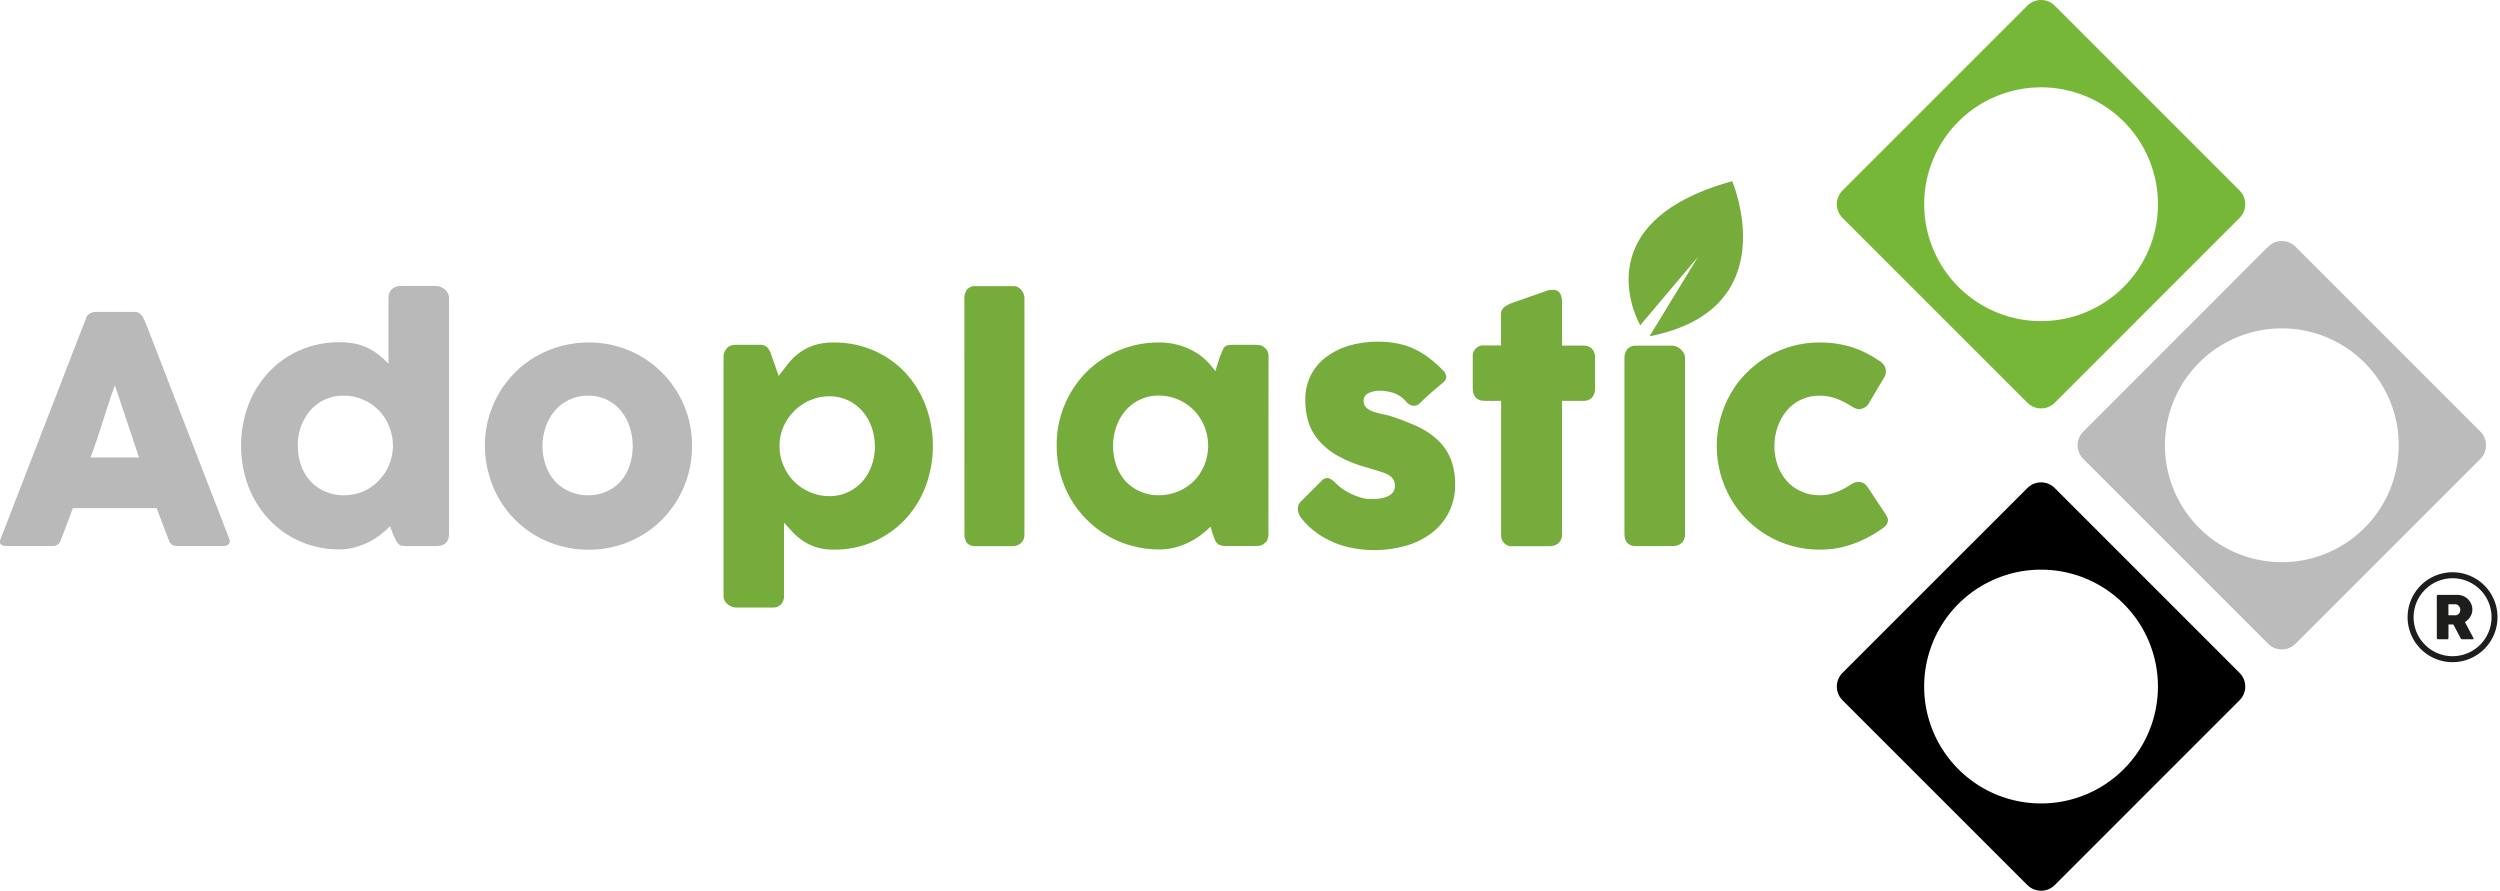
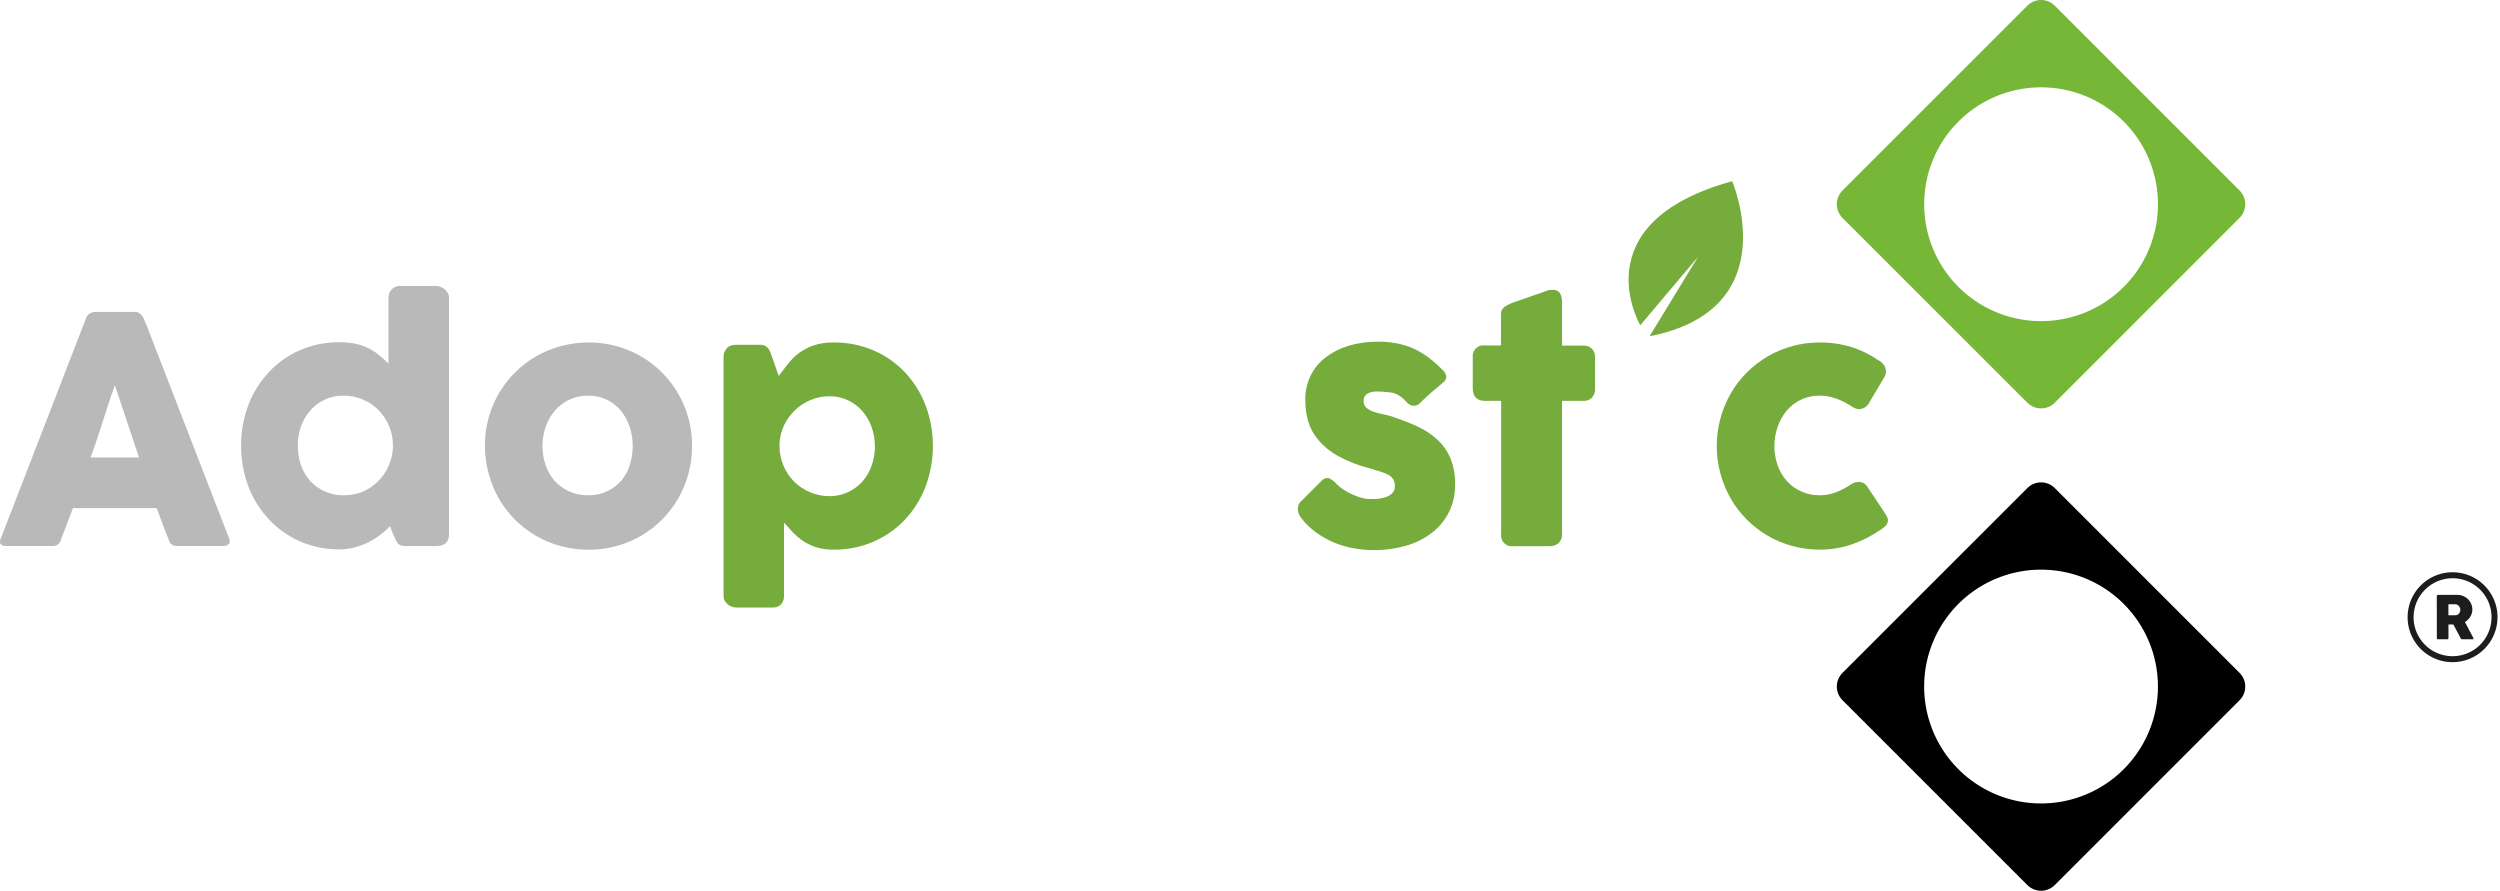
<svg xmlns="http://www.w3.org/2000/svg" width="488" height="174" viewBox="0 0 488 174" fill="none">
  <g clip-path="url(#clip0)">
    <path d="M395.75 78.62C396.457 79.326 397.416 79.723 398.415 79.723C399.415 79.723 400.373 79.326 401.08 78.62L437.17 42.53C437.877 41.821 438.274 40.861 438.274 39.86C438.274 38.859 437.877 37.899 437.17 37.19L401.08 1.1C400.373 0.393 399.415 -0.003 398.415 -0.003C397.416 -0.003 396.457 0.393 395.75 1.1L359.65 37.19C358.943 37.899 358.546 38.859 358.546 39.86C358.546 40.861 358.943 41.821 359.65 42.53L395.75 78.62ZM382.28 23.73C385.471 20.538 389.538 18.364 393.964 17.484C398.391 16.603 402.98 17.055 407.15 18.782C411.32 20.509 414.884 23.434 417.391 27.186C419.899 30.939 421.238 35.352 421.238 39.865C421.238 44.379 419.899 48.791 417.391 52.544C414.884 56.296 411.32 59.221 407.15 60.948C402.98 62.675 398.391 63.127 393.964 62.246C389.538 61.365 385.471 59.192 382.28 56C378.001 51.721 375.598 45.917 375.598 39.865C375.598 33.813 378.001 28.009 382.28 23.73V23.73Z" fill="#77B738" />
-     <path d="M484.17 84.25L448.08 48.15C447.373 47.444 446.414 47.047 445.415 47.047C444.415 47.047 443.457 47.444 442.75 48.15L406.66 84.25C406.307 84.599 406.028 85.014 405.837 85.471C405.646 85.929 405.548 86.419 405.548 86.915C405.548 87.411 405.646 87.901 405.837 88.359C406.028 88.816 406.307 89.231 406.66 89.58L442.75 125.67C443.457 126.377 444.415 126.773 445.415 126.773C446.414 126.773 447.373 126.377 448.08 125.67L484.17 89.58C484.876 88.873 485.273 87.915 485.273 86.915C485.273 85.916 484.876 84.957 484.17 84.25V84.25ZM461.55 103.05C458.358 106.242 454.292 108.416 449.865 109.296C445.439 110.177 440.85 109.725 436.68 107.998C432.51 106.271 428.946 103.346 426.438 99.594C423.931 95.841 422.592 91.429 422.592 86.915C422.592 82.401 423.931 77.989 426.438 74.237C428.946 70.484 432.51 67.559 436.68 65.832C440.85 64.105 445.439 63.653 449.865 64.534C454.292 65.415 458.358 67.588 461.55 70.78C465.828 75.059 468.232 80.863 468.232 86.915C468.232 92.967 465.828 98.771 461.55 103.05V103.05Z" fill="#BCBBBB" />
    <path d="M401.08 95.26C400.373 94.553 399.415 94.156 398.415 94.156C397.416 94.156 396.457 94.553 395.75 95.26L359.65 131.35C358.944 132.057 358.547 133.015 358.547 134.015C358.547 135.014 358.944 135.973 359.65 136.68L395.75 172.77C396.457 173.476 397.416 173.873 398.415 173.873C399.415 173.873 400.373 173.476 401.08 172.77L437.17 136.68C437.877 135.973 438.274 135.014 438.274 134.015C438.274 133.015 437.877 132.057 437.17 131.35L401.08 95.26ZM414.55 150.15C411.359 153.342 407.293 155.515 402.866 156.396C398.439 157.277 393.851 156.825 389.681 155.098C385.511 153.371 381.947 150.446 379.439 146.693C376.931 142.941 375.593 138.528 375.593 134.015C375.593 129.501 376.931 125.089 379.439 121.336C381.947 117.584 385.511 114.659 389.681 112.932C393.851 111.205 398.439 110.753 402.866 111.634C407.293 112.514 411.359 114.688 414.55 117.88C418.829 122.159 421.233 127.963 421.233 134.015C421.233 140.067 418.829 145.87 414.55 150.15Z" fill="black" />
    <path d="M16.82 62.05C16.854 61.9 16.923 61.759 17.02 61.64C17.143 61.489 17.284 61.355 17.44 61.24C17.615 61.135 17.803 61.054 18 61C18.166 60.933 18.342 60.896 18.52 60.89H26.41C26.738 60.881 27.057 60.999 27.3 61.22C27.507 61.389 27.695 61.58 27.86 61.79L28.63 63.54L44.76 105.2C44.843 105.358 44.878 105.537 44.861 105.715C44.843 105.893 44.773 106.061 44.66 106.2C44.503 106.342 44.317 106.449 44.115 106.514C43.914 106.58 43.701 106.602 43.49 106.58H34.65C34.269 106.605 33.889 106.515 33.56 106.32C33.268 106.101 33.056 105.792 32.96 105.44C32.55 104.44 32.15 103.35 31.76 102.32L30.59 99.19H14.23C13.84 100.19 13.45 101.28 13.05 102.32C12.65 103.36 12.25 104.4 11.86 105.44C11.769 105.781 11.563 106.081 11.277 106.288C10.991 106.496 10.643 106.599 10.29 106.58H1.2C0.84 106.606 0.483 106.495 0.2 106.27C0.07 106.159 -0.016 106.005 -0.042 105.836C-0.067 105.667 -0.031 105.494 0.06 105.35L16.82 62.05ZM22.43 75.23C22.04 76.23 21.64 77.4 21.24 78.62C20.84 79.84 20.44 81.05 20.06 82.28C19.68 83.51 19.27 84.73 18.87 85.93C18.47 87.13 18.07 88.26 17.68 89.3H27.14L22.43 75.23Z" fill="#BAB9B9" />
    <path d="M76.14 102.73C75.55 103.325 74.919 103.876 74.25 104.38C73.526 104.936 72.752 105.424 71.94 105.84C71.082 106.262 70.184 106.597 69.26 106.84C68.283 107.109 67.273 107.243 66.26 107.24C63.608 107.27 60.979 106.735 58.55 105.67C56.256 104.664 54.19 103.201 52.48 101.37C50.743 99.51 49.384 97.329 48.48 94.95C46.573 89.818 46.573 84.172 48.48 79.04C49.389 76.669 50.747 74.496 52.48 72.64C54.186 70.809 56.253 69.352 58.55 68.36C60.981 67.303 63.609 66.772 66.26 66.8C67.3 66.793 68.339 66.89 69.36 67.09C71.06 67.453 72.65 68.214 74 69.31C74.652 69.826 75.264 70.391 75.83 71V58.16C75.814 57.551 76.028 56.958 76.43 56.5C76.664 56.261 76.947 56.077 77.26 55.959C77.572 55.842 77.907 55.794 78.24 55.82H85.17C85.455 55.831 85.736 55.892 86 56C86.296 56.118 86.572 56.28 86.82 56.48C87.067 56.684 87.272 56.935 87.42 57.22C87.572 57.513 87.651 57.839 87.65 58.17V104.22C87.65 105.8 86.82 106.59 85.16 106.59H79.16C78.82 106.609 78.479 106.558 78.16 106.44C77.937 106.338 77.741 106.183 77.59 105.99C77.419 105.764 77.281 105.515 77.18 105.25C77.06 104.96 76.9 104.61 76.72 104.25L76.14 102.73ZM58.14 87.05C58.129 88.347 58.343 89.636 58.77 90.86C59.168 91.988 59.782 93.028 60.58 93.92C61.371 94.775 62.331 95.456 63.4 95.92C64.542 96.439 65.785 96.698 67.04 96.68C68.306 96.694 69.562 96.463 70.74 96C71.859 95.533 72.878 94.853 73.74 94C74.611 93.159 75.317 92.162 75.82 91.06C76.341 89.917 76.64 88.685 76.7 87.43V86.99C76.708 85.726 76.47 84.473 76 83.3C75.537 82.136 74.859 81.071 74 80.16C73.109 79.236 72.041 78.501 70.86 78C69.643 77.47 68.327 77.207 67 77.23C65.742 77.212 64.497 77.482 63.36 78.02C62.278 78.524 61.317 79.254 60.54 80.16C59.748 81.086 59.134 82.15 58.73 83.3C58.314 84.506 58.108 85.774 58.12 87.05H58.14Z" fill="#BAB9B9" />
    <path d="M94.65 87.05C94.632 84.385 95.145 81.743 96.157 79.277C97.17 76.812 98.663 74.573 100.55 72.69C101.765 71.47 103.137 70.418 104.63 69.56C107.763 67.771 111.312 66.836 114.92 66.85C117.622 66.833 120.299 67.364 122.79 68.41C125.184 69.402 127.359 70.856 129.19 72.69C131.026 74.527 132.493 76.7 133.51 79.09C134.579 81.62 135.117 84.343 135.09 87.09C135.103 90.703 134.154 94.255 132.34 97.38C131.472 98.871 130.413 100.243 129.19 101.46C127.975 102.683 126.603 103.739 125.11 104.6C123.599 105.477 121.978 106.15 120.29 106.6C118.54 107.077 116.734 107.316 114.92 107.31C113.083 107.315 111.254 107.076 109.48 106.6C107.782 106.152 106.151 105.479 104.63 104.6C103.137 103.739 101.765 102.683 100.55 101.46C99.33 100.242 98.275 98.871 97.41 97.38C96.538 95.856 95.865 94.226 95.41 92.53C94.903 90.748 94.647 88.903 94.65 87.05V87.05ZM105.89 87.05C105.882 88.347 106.099 89.636 106.53 90.86C106.917 91.987 107.522 93.026 108.31 93.92C109.096 94.777 110.053 95.458 111.12 95.92C112.285 96.444 113.552 96.704 114.83 96.68C116.078 96.7 117.315 96.44 118.45 95.92C119.494 95.454 120.428 94.773 121.19 93.92C121.958 93.023 122.543 91.983 122.91 90.86C123.71 88.403 123.71 85.757 122.91 83.3C122.537 82.155 121.954 81.09 121.19 80.16C120.417 79.226 119.445 78.477 118.344 77.97C117.243 77.463 116.042 77.21 114.83 77.23C113.549 77.207 112.28 77.477 111.12 78.02C110.04 78.522 109.081 79.252 108.31 80.16C107.527 81.087 106.923 82.152 106.53 83.3C106.104 84.504 105.888 85.773 105.89 87.05V87.05Z" fill="#BAB9B9" />
    <path d="M142 67.84C142.238 67.63 142.522 67.479 142.83 67.4C143.106 67.341 143.387 67.311 143.67 67.31H148.32C148.664 67.293 149.006 67.358 149.32 67.5C149.564 67.618 149.78 67.788 149.95 68C150.116 68.229 150.253 68.478 150.36 68.74C150.48 69.02 150.58 69.33 150.69 69.65L152 73.38C152.57 72.64 153.16 71.89 153.74 71.12C154.342 70.336 155.041 69.63 155.82 69.02C156.687 68.359 157.652 67.836 158.68 67.47C159.99 67.027 161.367 66.817 162.75 66.85C165.424 66.822 168.074 67.353 170.53 68.41C172.844 69.404 174.93 70.86 176.66 72.69C178.39 74.548 179.748 76.721 180.66 79.09C182.58 84.22 182.58 89.871 180.66 95C179.753 97.378 178.395 99.558 176.66 101.42C174.925 103.25 172.841 104.712 170.53 105.72C168.076 106.785 165.425 107.32 162.75 107.29C161.582 107.314 160.417 107.152 159.3 106.81C158.388 106.523 157.522 106.105 156.73 105.57C156.004 105.077 155.334 104.507 154.73 103.87C154.16 103.26 153.59 102.64 153.04 102.02V116.38C153.052 116.954 152.853 117.513 152.48 117.95C152.259 118.178 151.989 118.353 151.692 118.464C151.394 118.575 151.076 118.618 150.76 118.59H143.71C143.437 118.586 143.166 118.535 142.91 118.44C142.619 118.341 142.345 118.196 142.1 118.01C141.856 117.82 141.649 117.586 141.49 117.32C141.32 117.036 141.233 116.711 141.24 116.38V69.59C141.232 69.243 141.311 68.899 141.47 68.59C141.617 68.321 141.795 68.069 142 67.84V67.84ZM170.77 87.05C170.775 85.775 170.555 84.509 170.12 83.31C169.718 82.175 169.103 81.126 168.31 80.22C167.527 79.335 166.571 78.62 165.5 78.12C164.372 77.6 163.142 77.337 161.9 77.35C160.636 77.343 159.385 77.591 158.22 78.08C157.087 78.55 156.053 79.229 155.17 80.08C154.298 80.92 153.584 81.909 153.06 83C152.52 84.127 152.214 85.352 152.16 86.6V87.06C152.147 88.373 152.41 89.674 152.93 90.88C153.408 92.046 154.111 93.106 155 94C155.896 94.883 156.952 95.589 158.11 96.08C159.307 96.594 160.597 96.856 161.9 96.85C163.142 96.863 164.372 96.6 165.5 96.08C166.575 95.587 167.538 94.879 168.33 94C169.13 93.095 169.745 92.042 170.14 90.9C170.581 89.665 170.801 88.362 170.79 87.05H170.77Z" fill="#75AC3C" />
-     <path d="M188.25 58.2C188.232 57.604 188.408 57.018 188.75 56.53C188.955 56.287 189.216 56.098 189.511 55.979C189.805 55.861 190.124 55.816 190.44 55.85H198C198.224 55.857 198.443 55.915 198.64 56.02C198.875 56.144 199.088 56.306 199.27 56.5C199.475 56.719 199.644 56.968 199.77 57.24C199.91 57.554 199.979 57.896 199.97 58.24V104.24C199.995 104.566 199.947 104.893 199.831 105.199C199.716 105.505 199.534 105.782 199.3 106.01C198.831 106.42 198.223 106.634 197.6 106.61H190.45C190.142 106.644 189.829 106.607 189.537 106.504C189.244 106.4 188.979 106.231 188.76 106.01C188.394 105.496 188.217 104.87 188.26 104.24L188.25 58.2Z" fill="#75AC3C" />
-     <path d="M247.6 104.3C247.603 104.642 247.542 104.981 247.42 105.3C247.302 105.614 247.084 105.881 246.8 106.06C246.586 106.284 246.306 106.435 246 106.49C245.737 106.545 245.469 106.575 245.2 106.58H239.13C238.789 106.591 238.449 106.533 238.13 106.41C237.877 106.311 237.653 106.15 237.48 105.94C237.306 105.709 237.168 105.452 237.07 105.18C236.95 104.88 236.83 104.56 236.71 104.18L236.31 102.8C235.716 103.383 235.084 103.927 234.42 104.43C232.898 105.568 231.17 106.4 229.33 106.88C228.35 107.132 227.342 107.259 226.33 107.26C224.517 107.266 222.71 107.027 220.96 106.55C219.275 106.101 217.657 105.429 216.15 104.55C214.667 103.688 213.305 102.632 212.1 101.41C210.89 100.187 209.838 98.816 208.97 97.33C208.094 95.808 207.421 94.177 206.97 92.48C206.489 90.707 206.25 88.877 206.26 87.04C206.226 84.388 206.716 81.755 207.701 79.293C208.686 76.831 210.147 74.587 212 72.69C213.824 70.857 215.993 69.402 218.38 68.41C220.864 67.362 223.535 66.831 226.23 66.85C228.523 66.825 230.785 67.375 232.81 68.45C233.71 68.931 234.543 69.526 235.29 70.22C236.014 70.897 236.664 71.647 237.23 72.46L238.12 69.65C238.32 69.14 238.49 68.72 238.63 68.41C238.723 68.146 238.869 67.904 239.06 67.7C239.214 67.54 239.413 67.432 239.63 67.39C239.96 67.326 240.295 67.299 240.63 67.31H245.22C245.489 67.314 245.757 67.345 246.02 67.4C246.325 67.463 246.604 67.616 246.82 67.84C247.092 68.037 247.306 68.302 247.44 68.61C247.569 68.927 247.63 69.268 247.62 69.61L247.6 104.3ZM217.27 87.05C217.26 88.347 217.473 89.636 217.9 90.86C218.291 91.989 218.903 93.03 219.7 93.92C220.492 94.775 221.452 95.456 222.52 95.92C223.666 96.439 224.913 96.698 226.17 96.68C228.755 96.693 231.239 95.683 233.08 93.87C233.944 92.993 234.624 91.953 235.08 90.81C235.816 89.024 236.019 87.063 235.664 85.164C235.309 83.265 234.412 81.51 233.08 80.11C232.203 79.21 231.156 78.493 230 78C228.795 77.467 227.489 77.197 226.17 77.21C224.91 77.192 223.661 77.462 222.52 78C221.439 78.504 220.477 79.234 219.7 80.14C218.908 81.064 218.297 82.129 217.9 83.28C217.476 84.491 217.263 85.766 217.27 87.05V87.05Z" fill="#75AC3C" />
-     <path d="M260.85 94.42C261.387 94.962 261.992 95.432 262.65 95.82C263.245 96.175 263.867 96.482 264.51 96.74C265.019 96.951 265.544 97.122 266.08 97.25C266.385 97.327 266.696 97.378 267.01 97.4C267.4 97.4 267.9 97.4 268.5 97.4C269.089 97.375 269.673 97.281 270.24 97.12C270.768 96.985 271.258 96.728 271.67 96.37C271.875 96.184 272.037 95.955 272.142 95.699C272.248 95.443 272.295 95.166 272.28 94.89C272.302 94.41 272.184 93.934 271.94 93.52C271.68 93.155 271.337 92.857 270.94 92.65C270.432 92.389 269.899 92.178 269.35 92.02L267.24 91.38C265.12 90.849 263.077 90.049 261.16 89C259.715 88.203 258.424 87.153 257.35 85.9C256.435 84.825 255.754 83.572 255.35 82.22C254.972 80.866 254.784 79.466 254.79 78.06C254.763 76.454 255.105 74.863 255.79 73.41C256.47 72.011 257.458 70.784 258.68 69.82C260.028 68.784 261.553 68.002 263.18 67.51C265.068 66.947 267.03 66.67 269 66.69C270.221 66.683 271.44 66.793 272.64 67.02C273.752 67.224 274.837 67.56 275.87 68.02C276.932 68.506 277.938 69.106 278.87 69.81C279.911 70.597 280.887 71.467 281.79 72.41C282.088 72.728 282.275 73.136 282.32 73.57C282.296 73.8 282.221 74.023 282.102 74.221C281.983 74.42 281.822 74.59 281.63 74.72C280.83 75.38 280.06 76.03 279.34 76.66C278.62 77.29 277.85 78.01 277.07 78.79C276.861 78.98 276.606 79.111 276.33 79.17C276.097 79.23 275.853 79.23 275.62 79.17C275.389 79.108 275.172 79.003 274.98 78.86C274.77 78.713 274.581 78.538 274.42 78.34C273.78 77.578 272.943 77.007 272 76.69C271.162 76.424 270.289 76.283 269.41 76.27C268.577 76.233 267.749 76.415 267.01 76.8C266.727 76.952 266.496 77.186 266.348 77.472C266.2 77.757 266.141 78.081 266.18 78.4C266.188 78.638 266.245 78.873 266.348 79.088C266.452 79.303 266.599 79.495 266.78 79.65C267.175 79.964 267.622 80.208 268.1 80.37C268.644 80.565 269.202 80.715 269.77 80.82C270.35 80.93 270.89 81.06 271.38 81.2C273.107 81.755 274.803 82.403 276.46 83.14C277.919 83.787 279.269 84.657 280.46 85.72C281.591 86.731 282.489 87.977 283.09 89.37C283.761 91.009 284.081 92.77 284.03 94.54C284.077 96.37 283.688 98.185 282.895 99.835C282.102 101.485 280.928 102.923 279.47 104.03C277.973 105.164 276.277 106.008 274.47 106.52C272.433 107.11 270.321 107.4 268.2 107.38C266.899 107.379 265.601 107.265 264.32 107.04C263.01 106.819 261.729 106.453 260.5 105.95C259.261 105.438 258.087 104.784 257 104C255.859 103.198 254.847 102.227 254 101.12C253.786 100.843 253.615 100.537 253.49 100.21C253.382 99.909 253.331 99.59 253.34 99.27C253.346 98.981 253.407 98.696 253.52 98.43C253.644 98.167 253.829 97.937 254.06 97.76L258.06 93.76C258.223 93.582 258.429 93.449 258.659 93.374C258.888 93.299 259.133 93.284 259.37 93.33C259.936 93.582 260.441 93.954 260.85 94.42V94.42Z" fill="#75AC3C" />
+     <path d="M260.85 94.42C261.387 94.962 261.992 95.432 262.65 95.82C263.245 96.175 263.867 96.482 264.51 96.74C265.019 96.951 265.544 97.122 266.08 97.25C266.385 97.327 266.696 97.378 267.01 97.4C267.4 97.4 267.9 97.4 268.5 97.4C269.089 97.375 269.673 97.281 270.24 97.12C270.768 96.985 271.258 96.728 271.67 96.37C271.875 96.184 272.037 95.955 272.142 95.699C272.248 95.443 272.295 95.166 272.28 94.89C272.302 94.41 272.184 93.934 271.94 93.52C271.68 93.155 271.337 92.857 270.94 92.65C270.432 92.389 269.899 92.178 269.35 92.02L267.24 91.38C265.12 90.849 263.077 90.049 261.16 89C259.715 88.203 258.424 87.153 257.35 85.9C256.435 84.825 255.754 83.572 255.35 82.22C254.972 80.866 254.784 79.466 254.79 78.06C254.763 76.454 255.105 74.863 255.79 73.41C256.47 72.011 257.458 70.784 258.68 69.82C260.028 68.784 261.553 68.002 263.18 67.51C265.068 66.947 267.03 66.67 269 66.69C270.221 66.683 271.44 66.793 272.64 67.02C273.752 67.224 274.837 67.56 275.87 68.02C276.932 68.506 277.938 69.106 278.87 69.81C279.911 70.597 280.887 71.467 281.79 72.41C282.088 72.728 282.275 73.136 282.32 73.57C282.296 73.8 282.221 74.023 282.102 74.221C281.983 74.42 281.822 74.59 281.63 74.72C280.83 75.38 280.06 76.03 279.34 76.66C278.62 77.29 277.85 78.01 277.07 78.79C276.861 78.98 276.606 79.111 276.33 79.17C276.097 79.23 275.853 79.23 275.62 79.17C275.389 79.108 275.172 79.003 274.98 78.86C274.77 78.713 274.581 78.538 274.42 78.34C273.78 77.578 272.943 77.007 272 76.69C268.577 76.233 267.749 76.415 267.01 76.8C266.727 76.952 266.496 77.186 266.348 77.472C266.2 77.757 266.141 78.081 266.18 78.4C266.188 78.638 266.245 78.873 266.348 79.088C266.452 79.303 266.599 79.495 266.78 79.65C267.175 79.964 267.622 80.208 268.1 80.37C268.644 80.565 269.202 80.715 269.77 80.82C270.35 80.93 270.89 81.06 271.38 81.2C273.107 81.755 274.803 82.403 276.46 83.14C277.919 83.787 279.269 84.657 280.46 85.72C281.591 86.731 282.489 87.977 283.09 89.37C283.761 91.009 284.081 92.77 284.03 94.54C284.077 96.37 283.688 98.185 282.895 99.835C282.102 101.485 280.928 102.923 279.47 104.03C277.973 105.164 276.277 106.008 274.47 106.52C272.433 107.11 270.321 107.4 268.2 107.38C266.899 107.379 265.601 107.265 264.32 107.04C263.01 106.819 261.729 106.453 260.5 105.95C259.261 105.438 258.087 104.784 257 104C255.859 103.198 254.847 102.227 254 101.12C253.786 100.843 253.615 100.537 253.49 100.21C253.382 99.909 253.331 99.59 253.34 99.27C253.346 98.981 253.407 98.696 253.52 98.43C253.644 98.167 253.829 97.937 254.06 97.76L258.06 93.76C258.223 93.582 258.429 93.449 258.659 93.374C258.888 93.299 259.133 93.284 259.37 93.33C259.936 93.582 260.441 93.954 260.85 94.42V94.42Z" fill="#75AC3C" />
    <path d="M293 61.37C292.98 61.098 293.026 60.826 293.136 60.576C293.246 60.327 293.416 60.108 293.63 59.94C294.185 59.549 294.795 59.242 295.44 59.03L302.44 56.59H302.73H303C303.292 56.551 303.589 56.593 303.859 56.711C304.128 56.829 304.361 57.019 304.53 57.26C304.803 57.794 304.934 58.39 304.91 58.99V67.46H309.13C309.422 67.448 309.714 67.494 309.989 67.595C310.263 67.697 310.515 67.851 310.73 68.05C310.949 68.285 311.117 68.562 311.224 68.865C311.331 69.168 311.373 69.49 311.35 69.81V75.75C311.379 76.091 311.339 76.433 311.233 76.758C311.126 77.083 310.955 77.383 310.73 77.64C310.519 77.845 310.268 78.005 309.993 78.11C309.718 78.215 309.424 78.263 309.13 78.25H304.91V104.25C304.932 104.576 304.883 104.902 304.767 105.208C304.652 105.513 304.472 105.79 304.24 106.02C303.706 106.446 303.032 106.66 302.35 106.62H295.4C295.077 106.667 294.749 106.638 294.439 106.535C294.13 106.433 293.849 106.26 293.618 106.03C293.387 105.8 293.213 105.519 293.109 105.21C293.005 104.902 292.975 104.573 293.02 104.25V78.25H289.85C288.27 78.25 287.48 77.41 287.48 75.75V69.78C287.436 69.459 287.468 69.133 287.572 68.827C287.676 68.52 287.85 68.242 288.079 68.014C288.309 67.787 288.589 67.615 288.896 67.514C289.203 67.412 289.53 67.384 289.85 67.43H293V61.37Z" fill="#75AC3C" />
-     <path d="M317.09 69.87C317.074 69.257 317.268 68.657 317.64 68.17C317.853 67.926 318.121 67.736 318.421 67.614C318.722 67.492 319.047 67.443 319.37 67.47H326.42C326.695 67.473 326.967 67.531 327.22 67.64C327.515 67.751 327.787 67.917 328.02 68.13C328.269 68.344 328.482 68.597 328.65 68.88C328.834 69.181 328.927 69.528 328.92 69.88V104.22C328.943 104.544 328.897 104.87 328.784 105.175C328.672 105.48 328.497 105.758 328.27 105.99C327.753 106.42 327.091 106.635 326.42 106.59H319.37C317.85 106.59 317.09 105.8 317.09 104.22V69.87Z" fill="#75AC3C" />
    <path d="M361.35 94.54C361.593 94.36 361.868 94.228 362.16 94.15C362.358 94.109 362.559 94.085 362.76 94.08C363.105 94.07 363.448 94.142 363.76 94.29C364.129 94.523 364.434 94.842 364.65 95.22L368.1 100.42C368.209 100.6 368.306 100.787 368.39 100.98C368.473 101.131 368.521 101.298 368.53 101.47C368.538 101.682 368.503 101.892 368.428 102.09C368.352 102.288 368.237 102.468 368.09 102.62C367.788 102.921 367.453 103.186 367.09 103.41C365.38 104.591 363.52 105.54 361.56 106.23C359.517 106.945 357.365 107.303 355.2 107.29C353.393 107.294 351.594 107.055 349.85 106.58C348.171 106.131 346.56 105.459 345.06 104.58C343.58 103.708 342.216 102.653 341 101.44C339.774 100.228 338.718 98.855 337.86 97.36C336.058 94.228 335.109 90.678 335.109 87.065C335.109 83.452 336.058 79.902 337.86 76.77C338.72 75.276 339.776 73.903 341 72.69C342.216 71.48 343.581 70.428 345.06 69.56C348.141 67.776 351.64 66.841 355.2 66.85C357.3 66.833 359.39 67.133 361.4 67.74C363.309 68.344 365.113 69.237 366.75 70.39L366.65 70.3C367.072 70.535 367.44 70.855 367.73 71.24C368.009 71.63 368.15 72.101 368.13 72.58C368.12 72.988 367.992 73.384 367.76 73.72L365 78.37C364.827 78.791 364.539 79.156 364.17 79.422C363.801 79.689 363.365 79.847 362.91 79.88C362.678 79.869 362.448 79.822 362.23 79.74C361.912 79.623 361.613 79.461 361.34 79.26C360.427 78.667 359.451 78.177 358.43 77.8C357.369 77.416 356.249 77.223 355.12 77.23C353.91 77.221 352.713 77.48 351.613 77.986C350.514 78.492 349.54 79.235 348.76 80.16C347.988 81.092 347.392 82.156 347 83.3C346.147 85.748 346.147 88.412 347 90.86C347.402 91.987 348.016 93.025 348.81 93.92C349.585 94.776 350.532 95.458 351.59 95.92C352.712 96.436 353.935 96.695 355.17 96.68C356.296 96.686 357.413 96.476 358.46 96.06C359.477 95.662 360.446 95.152 361.35 94.54V94.54Z" fill="#75AC3C" />
    <path d="M320.18 63.49C320.18 63.49 308.48 43.55 338.12 35.37C338.12 35.37 348.86 60.37 321.99 65.64L331.45 50.14L320.18 63.49Z" fill="#75AC3C" />
    <path d="M475.66 116.39C475.655 116.321 475.676 116.253 475.72 116.2C475.744 116.174 475.773 116.153 475.806 116.139C475.839 116.125 475.874 116.119 475.91 116.12H479.7C480.092 116.118 480.48 116.196 480.84 116.35C481.532 116.636 482.085 117.182 482.38 117.87C482.638 118.457 482.68 119.115 482.5 119.73C482.425 119.969 482.321 120.197 482.19 120.41C482.065 120.622 481.91 120.814 481.73 120.98C481.552 121.146 481.358 121.294 481.15 121.42L482.66 124.26L482.76 124.45C482.8 124.506 482.825 124.572 482.83 124.64C482.832 124.668 482.828 124.696 482.818 124.722C482.807 124.748 482.791 124.772 482.77 124.79C482.714 124.807 482.655 124.807 482.6 124.79H480.6C480.535 124.792 480.471 124.77 480.42 124.73C480.364 124.693 480.325 124.636 480.31 124.57L478.89 121.89H477.94V124.54C477.94 124.7 477.85 124.79 477.67 124.79H475.92C475.854 124.794 475.79 124.772 475.74 124.73C475.715 124.705 475.696 124.676 475.684 124.643C475.672 124.61 475.667 124.575 475.67 124.54L475.66 116.39ZM480.25 119C480.251 118.881 480.231 118.762 480.19 118.65C480.142 118.532 480.078 118.421 480 118.32C479.923 118.222 479.828 118.141 479.72 118.08C479.61 118.012 479.488 117.968 479.36 117.95H479.05H477.93V120.1H479.19H479.38C479.509 120.081 479.634 120.041 479.75 119.98C479.853 119.916 479.944 119.835 480.02 119.74C480.094 119.644 480.151 119.535 480.19 119.42C480.235 119.285 480.255 119.143 480.25 119Z" fill="#1D1D1B" />
    <path d="M478.74 129.26C477.003 129.26 475.306 128.745 473.862 127.78C472.418 126.815 471.293 125.444 470.628 123.84C469.964 122.236 469.79 120.47 470.129 118.767C470.467 117.064 471.304 115.499 472.532 114.272C473.759 113.044 475.324 112.207 477.027 111.869C478.73 111.53 480.496 111.704 482.1 112.368C483.704 113.033 485.076 114.158 486.04 115.602C487.005 117.046 487.52 118.743 487.52 120.48C487.517 122.808 486.591 125.039 484.945 126.685C483.299 128.331 481.068 129.257 478.74 129.26ZM471.13 120.48C471.13 121.985 471.576 123.456 472.412 124.708C473.249 125.959 474.437 126.935 475.828 127.511C477.218 128.087 478.748 128.237 480.225 127.944C481.701 127.65 483.057 126.925 484.121 125.861C485.185 124.797 485.91 123.441 486.204 121.965C486.497 120.488 486.347 118.958 485.771 117.568C485.195 116.177 484.219 114.989 482.968 114.152C481.716 113.316 480.245 112.87 478.74 112.87C476.722 112.873 474.788 113.675 473.362 115.102C471.935 116.528 471.133 118.462 471.13 120.48" fill="#1D1D1B" />
  </g>
  <defs>
    <clipPath id="clip0">
      <rect width="487.52" height="173.88" fill="white" />
    </clipPath>
  </defs>
</svg>